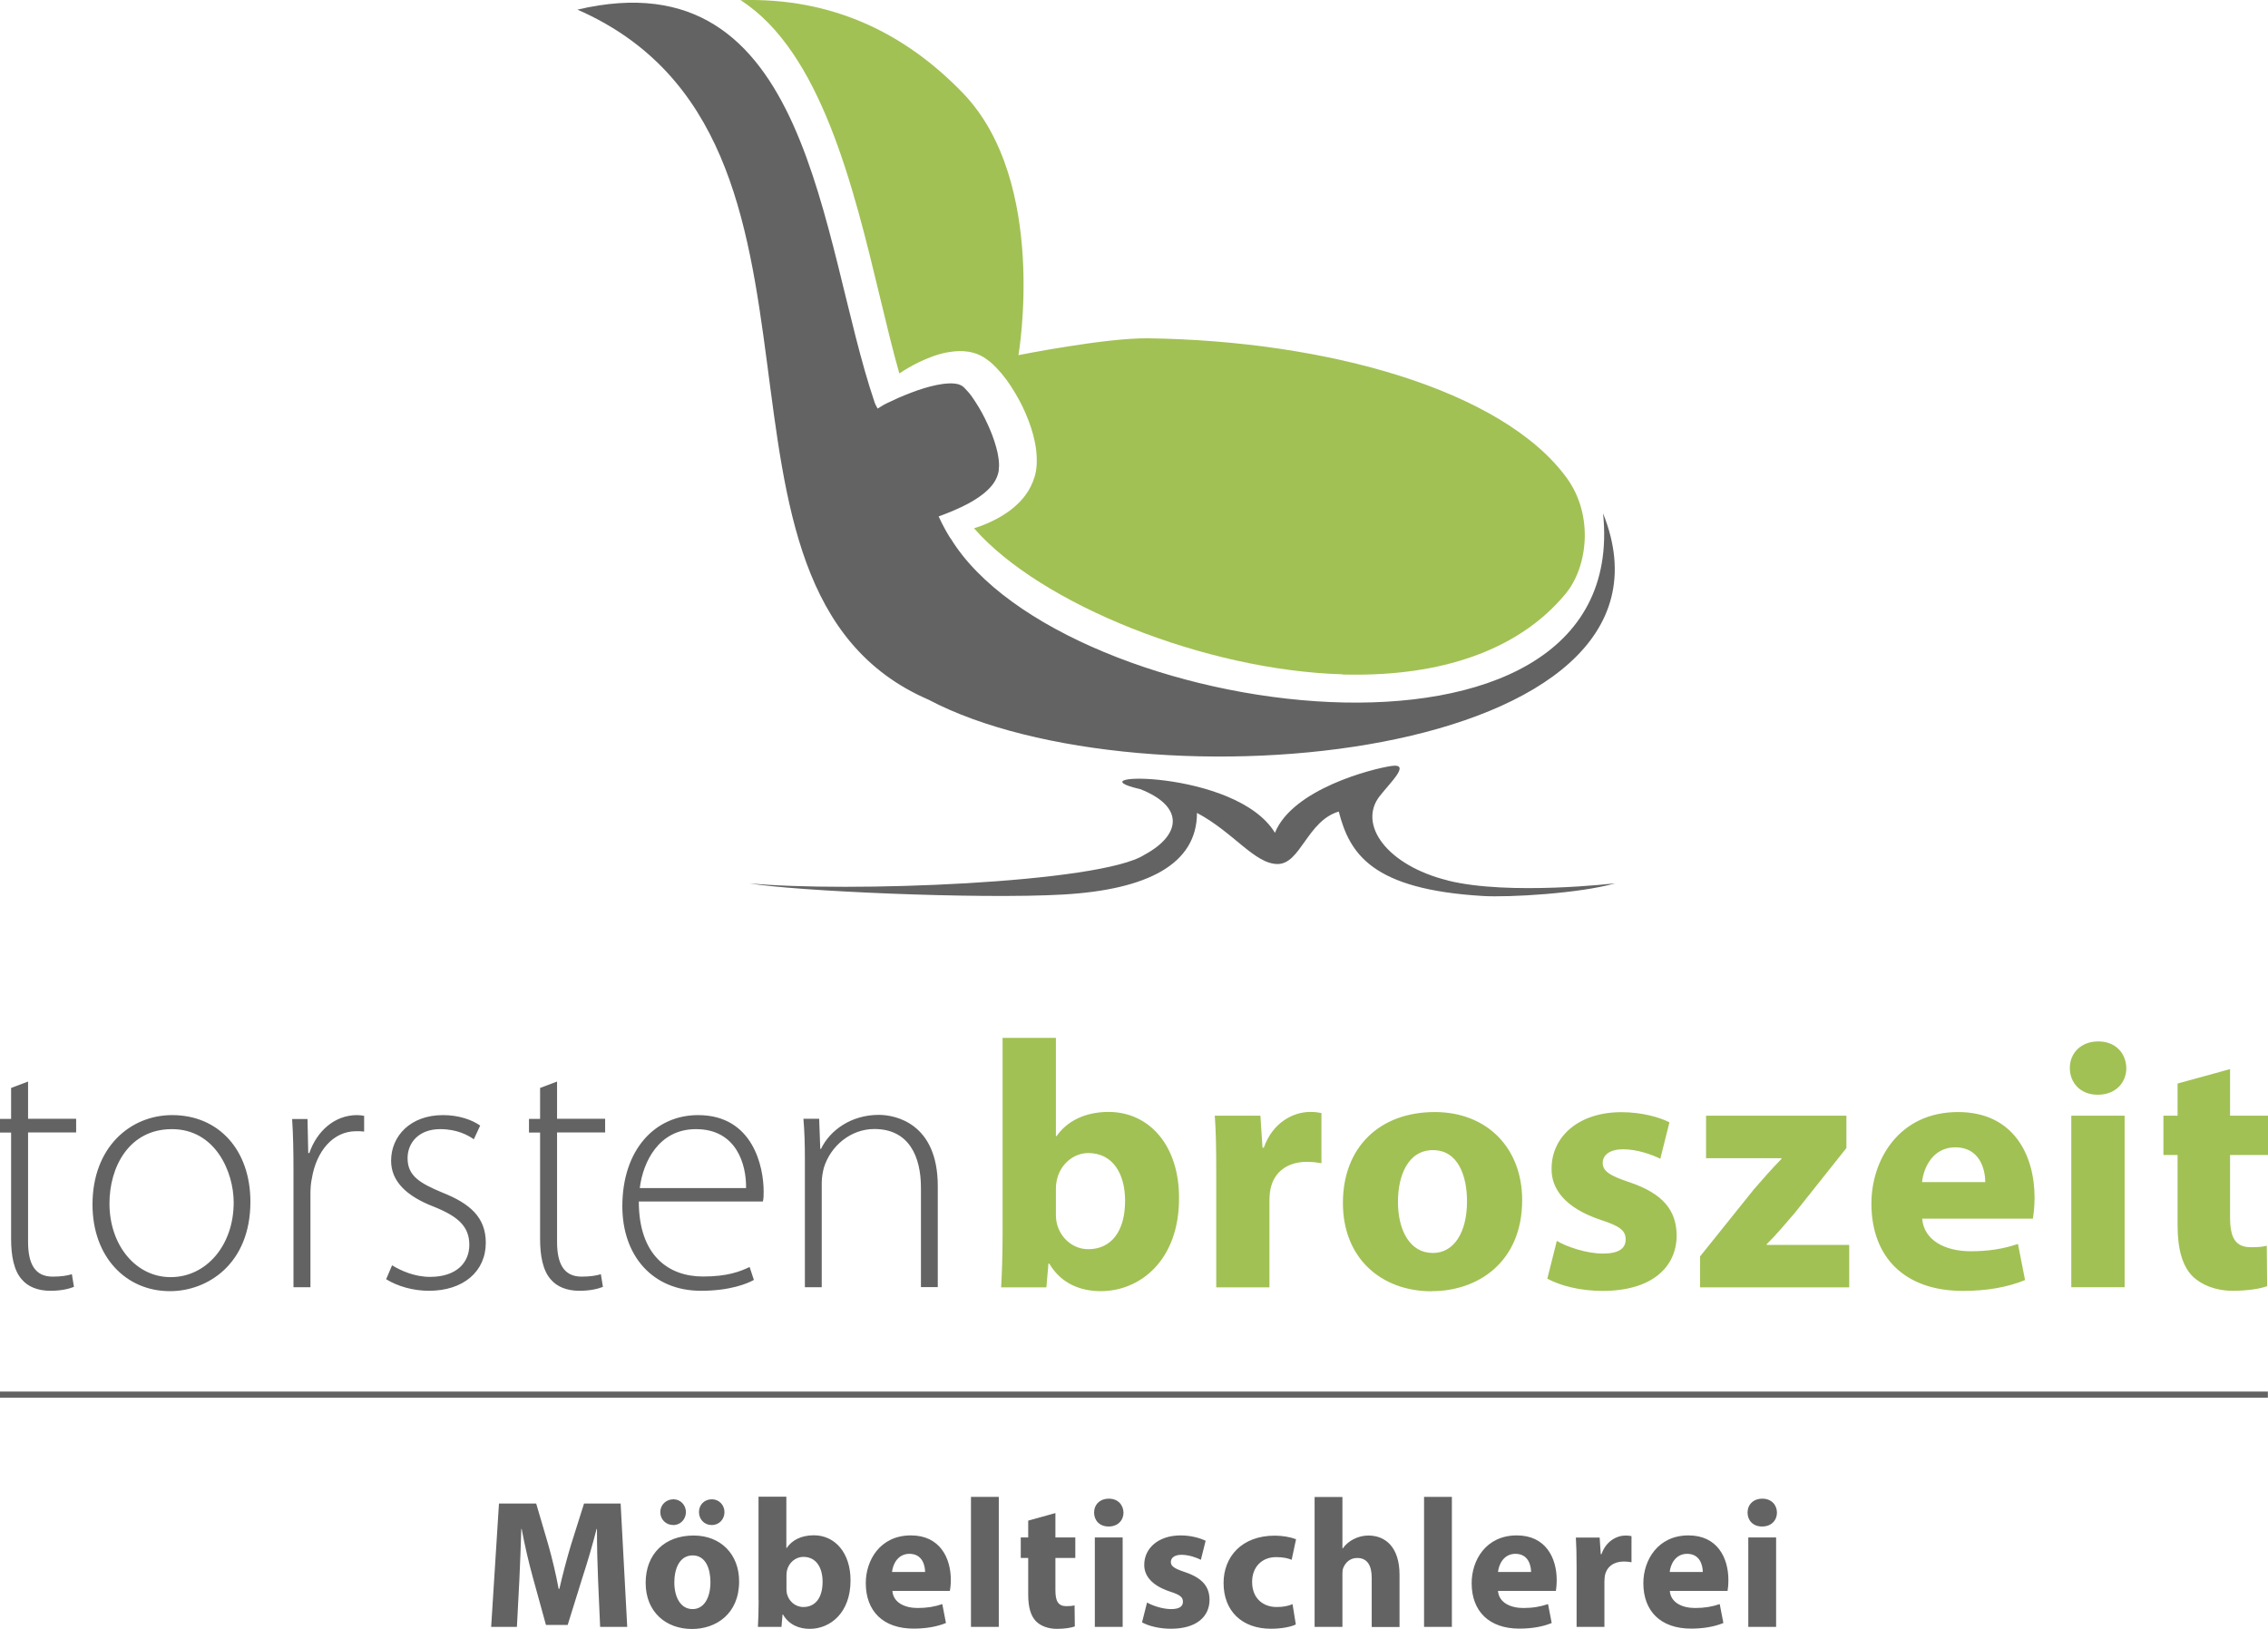
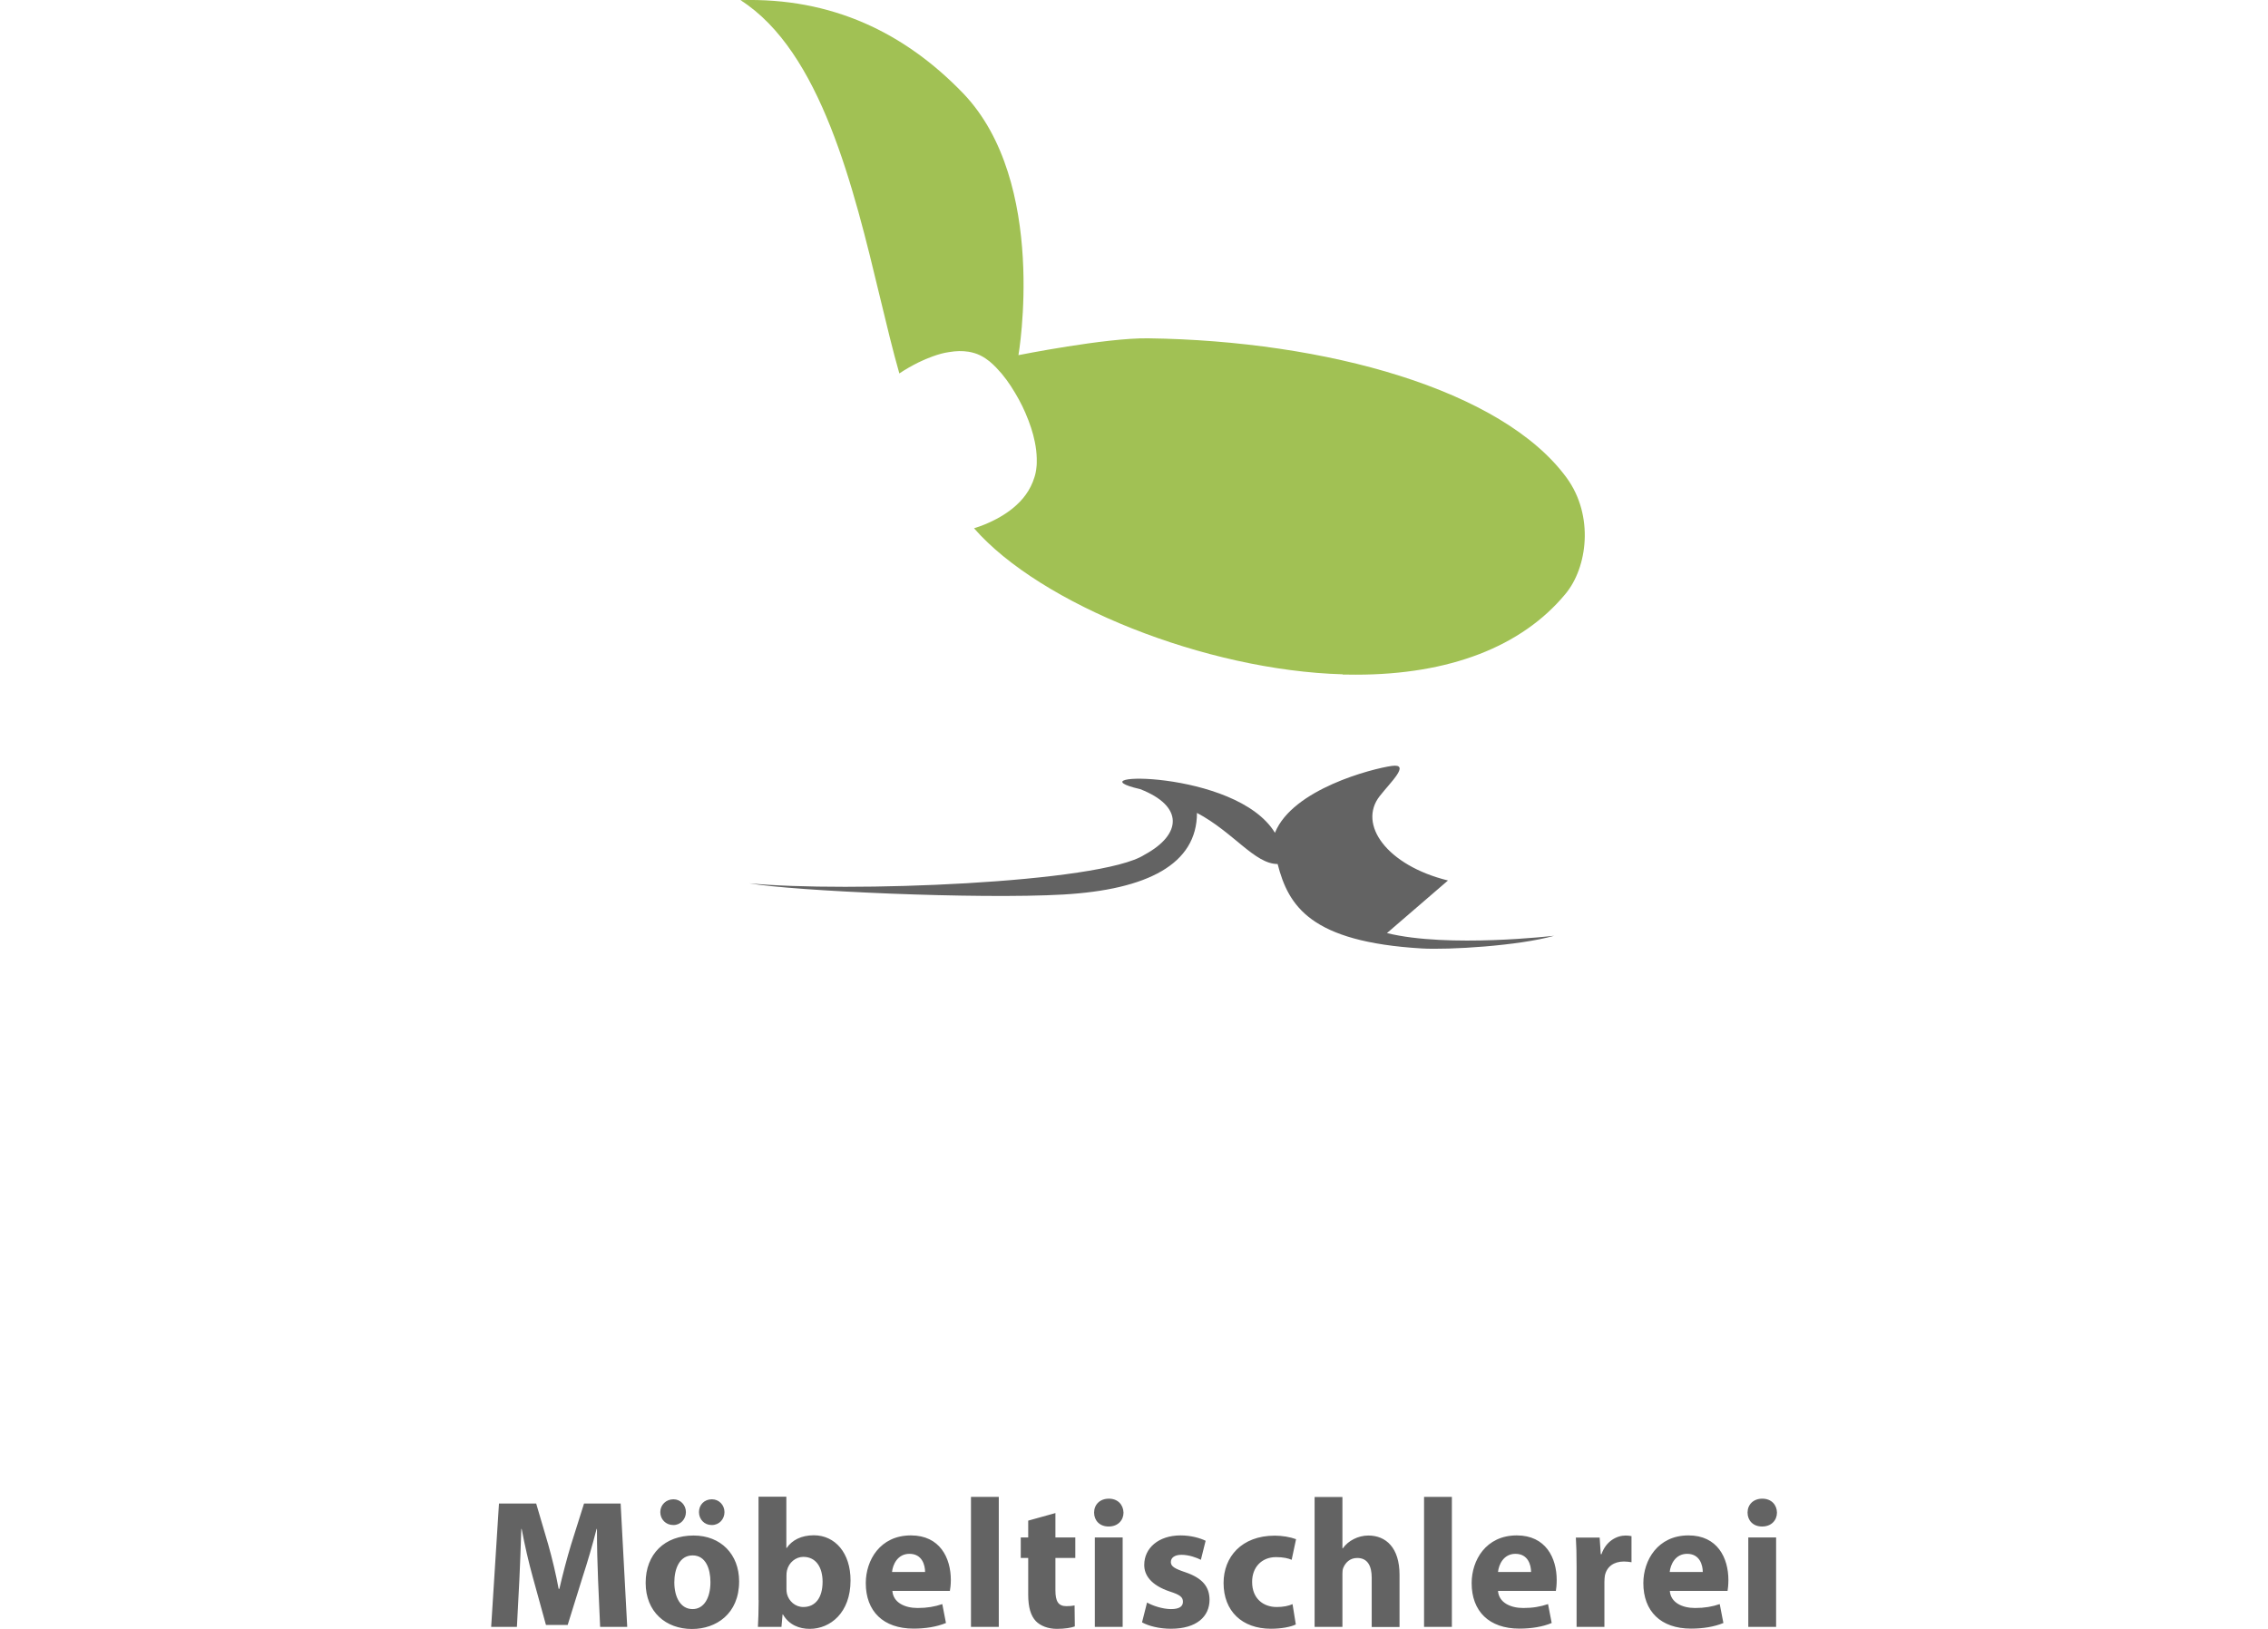
<svg xmlns="http://www.w3.org/2000/svg" id="Ebene_2" viewBox="0 0 185.86 133.52">
  <defs>
    <style>.cls-1{fill:#a1c154;}.cls-2{fill:#636363;}</style>
  </defs>
  <g>
-     <path class="cls-2" d="m65.96,105.51h1.38v-8.57c0-.43.09-.89.17-1.21.55-1.81,2.21-3.19,4.14-3.19,2.85,0,3.82,2.27,3.82,4.8v8.16h1.38v-8.28c0-5.18-3.51-5.84-4.83-5.84-2.24,0-4,1.24-4.74,2.79h-.06l-.09-2.47h-1.29c.09,1.09.12,2.04.12,3.3v10.49Zm-13.53-8.13c.26-2.13,1.55-4.83,4.6-4.83,3.33,0,4.14,2.9,4.11,4.83h-8.71Zm10.09,1.09c.06-.26.06-.46.06-.83,0-1.98-.86-6.24-5.37-6.24-3.57,0-6.21,2.88-6.21,7.47,0,4.05,2.47,6.93,6.44,6.93,2.42,0,3.82-.6,4.34-.89l-.35-1.06c-.78.37-1.81.78-3.82.78-2.85,0-5.26-1.75-5.26-6.15h10.18Zm-18.26-9.29v2.53h-.91v1.12h.91v8.71c0,1.41.23,2.59.86,3.31.52.63,1.35.95,2.36.95.83,0,1.47-.14,1.93-.32l-.17-1.04c-.35.11-.86.2-1.58.2-1.47,0-2.01-1.09-2.01-2.85v-8.97h3.94v-1.12h-3.94v-3.05l-1.38.52Zm-12.62,15.67c.92.57,2.19.95,3.51.95,2.82,0,4.66-1.58,4.66-3.94,0-2.1-1.32-3.22-3.56-4.11-1.87-.78-2.85-1.38-2.85-2.82,0-1.26.92-2.38,2.67-2.38,1.38,0,2.27.49,2.76.83l.52-1.12c-.69-.49-1.78-.86-3.05-.86-2.67,0-4.25,1.72-4.25,3.74,0,1.67,1.24,2.9,3.51,3.77,1.98.8,2.9,1.61,2.9,3.13,0,1.44-1.04,2.62-3.22,2.62-1.24,0-2.36-.49-3.11-.95l-.49,1.15Zm-7.58.66h1.38v-7.62c0-.46.03-.92.12-1.32.37-2.21,1.73-3.85,3.62-3.85.26,0,.46,0,.66.03v-1.29c-.17-.03-.37-.06-.58-.06-1.87,0-3.31,1.35-3.91,3.11h-.09l-.06-2.79h-1.26c.09,1.35.11,2.76.11,4.14v9.66Zm-10.09-.83c-2.82,0-5-2.59-5-6.04,0-2.96,1.58-6.09,5.12-6.09s5.06,3.48,5.06,6.01c0,3.54-2.27,6.12-5.15,6.12h-.03Zm-.03,1.15c3.05,0,6.58-2.21,6.58-7.33,0-4.23-2.59-7.1-6.41-7.1-3.42,0-6.53,2.62-6.53,7.33,0,4.31,2.76,7.1,6.33,7.1h.03ZM.91,89.18v2.53h-.91v1.12h.91v8.71c0,1.41.23,2.59.86,3.31.52.63,1.35.95,2.36.95.83,0,1.47-.14,1.93-.32l-.17-1.04c-.34.11-.86.2-1.58.2-1.47,0-2.01-1.09-2.01-2.85v-8.97h3.94v-1.12h-3.94v-3.05l-1.38.52Z" />
    <path class="cls-2" d="m144.41,125.12c.75,0,1.21-.51,1.21-1.14-.01-.64-.46-1.14-1.2-1.14s-1.21.49-1.21,1.14.46,1.14,1.18,1.14h.02Zm1.14.9h-2.28v7.33h2.28v-7.33Zm-8.72,2.83c.06-.6.45-1.49,1.43-1.49,1.04,0,1.28.93,1.28,1.49h-2.7Zm4.74,1.56c.03-.16.07-.51.07-.9,0-1.82-.9-3.66-3.27-3.66-2.53,0-3.7,2.05-3.7,3.91,0,2.3,1.42,3.73,3.91,3.73.99,0,1.9-.15,2.65-.46l-.3-1.55c-.61.21-1.24.32-2.02.32-1.07,0-2-.45-2.07-1.4h4.73Zm-12.37,2.94h2.28v-3.7c0-.2.02-.36.04-.51.15-.72.72-1.15,1.56-1.15.25,0,.43.03.62.06v-2.14c-.17-.03-.27-.05-.48-.05-.72,0-1.61.45-1.98,1.53h-.06l-.09-1.36h-1.95c.04.63.06,1.33.06,2.41v4.92Zm-6.44-4.5c.06-.6.45-1.49,1.43-1.49,1.04,0,1.28.93,1.28,1.49h-2.7Zm4.74,1.56c.03-.16.07-.51.07-.9,0-1.82-.9-3.66-3.27-3.66-2.54,0-3.7,2.05-3.7,3.91,0,2.3,1.42,3.73,3.91,3.73.99,0,1.91-.15,2.65-.46l-.3-1.55c-.62.21-1.24.32-2.03.32-1.06,0-2-.45-2.07-1.4h4.72Zm-10.8,2.94h2.28v-10.66h-2.28v10.66Zm-8.97,0h2.28v-4.35c0-.16.01-.36.07-.49.17-.42.54-.81,1.14-.81.86,0,1.19.66,1.19,1.62v4.04h2.28v-4.28c0-2.22-1.11-3.22-2.56-3.22-.42,0-.84.11-1.19.29-.36.18-.66.43-.9.76h-.03v-4.21h-2.28v10.66Zm-1.8-1.87c-.34.15-.76.24-1.31.24-1.11,0-2.01-.71-2.01-2.05-.01-1.19.77-2.04,1.96-2.04.6,0,1.01.1,1.28.22l.36-1.69c-.48-.18-1.14-.29-1.74-.29-2.73,0-4.2,1.75-4.2,3.88,0,2.3,1.51,3.75,3.88,3.75.87,0,1.63-.15,2.04-.35l-.27-1.68Zm-12.34,1.5c.55.3,1.41.52,2.37.52,2.1,0,3.16-1,3.16-2.38-.01-1.07-.58-1.77-1.98-2.25-.9-.3-1.19-.49-1.19-.84s.31-.59.87-.59c.62,0,1.26.24,1.59.41l.39-1.56c-.45-.22-1.2-.44-2.05-.44-1.81,0-2.98,1.04-2.98,2.41-.01.86.57,1.68,2.1,2.19.84.27,1.07.46,1.07.84s-.29.6-.98.6-1.54-.29-1.96-.54l-.41,1.62Zm-2.73-7.86c.75,0,1.21-.51,1.21-1.14-.02-.64-.46-1.14-1.2-1.14s-1.21.49-1.21,1.14.46,1.14,1.18,1.14h.01Zm1.14.9h-2.28v7.33h2.28v-7.33Zm-7.74-1.38v1.38h-.61v1.68h.61v3c0,1.04.21,1.74.63,2.18.37.38.99.63,1.72.63.63,0,1.19-.09,1.47-.2l-.02-1.72c-.21.04-.36.06-.67.06-.67,0-.9-.41-.9-1.29v-2.66h1.63v-1.68h-1.63v-2l-2.23.62Zm-4.69,8.71h2.28v-10.66h-2.28v10.66Zm-6.47-4.5c.06-.6.45-1.49,1.43-1.49,1.04,0,1.28.93,1.28,1.49h-2.7Zm4.74,1.56c.03-.16.08-.51.08-.9,0-1.82-.9-3.66-3.27-3.66-2.54,0-3.7,2.05-3.7,3.91,0,2.3,1.42,3.73,3.92,3.73.99,0,1.9-.15,2.65-.46l-.3-1.55c-.61.21-1.24.32-2.02.32-1.07,0-2-.45-2.07-1.4h4.73Zm-13.39-1.26c0-.15.01-.29.04-.42.15-.66.72-1.12,1.34-1.12,1.07,0,1.58.9,1.58,2.04,0,1.32-.6,2.07-1.58,2.07-.66,0-1.19-.48-1.34-1.08-.03-.12-.04-.26-.04-.41v-1.08Zm-2.28,2.01c0,.82-.03,1.71-.06,2.19h1.93l.09-1.02h.03c.51.87,1.35,1.18,2.2,1.18,1.68,0,3.34-1.32,3.34-3.96.01-2.25-1.26-3.71-3.01-3.71-1.02,0-1.79.4-2.22,1.04h-.03v-4.2h-2.28v8.47Zm-3.83-6.16c.6,0,1.03-.48,1.03-1.06s-.45-1.05-1.03-1.05c-.62,0-1.06.45-1.06,1.05s.45,1.06,1.03,1.06h.03Zm-3.15,0c.58,0,1.02-.48,1.02-1.06s-.45-1.05-1.02-1.05c-.6,0-1.08.45-1.08,1.05s.46,1.06,1.06,1.06h.01Zm1.56,6.89c-.96,0-1.49-.95-1.49-2.19,0-1.1.42-2.21,1.5-2.21s1.46,1.11,1.46,2.19c0,1.32-.55,2.21-1.46,2.21h-.01Zm-.03,1.63c1.95,0,3.85-1.23,3.85-3.9,0-2.22-1.5-3.76-3.73-3.76-2.37,0-3.93,1.51-3.93,3.88s1.65,3.78,3.79,3.78h.01Zm-7.54-.17h2.22l-.54-10.11h-3l-1.06,3.36c-.34,1.12-.69,2.46-.96,3.63h-.06c-.22-1.19-.52-2.45-.85-3.62l-.99-3.37h-3.05l-.64,10.11h2.11l.2-3.84c.06-1.26.12-2.82.16-4.19h.03c.25,1.34.58,2.76.91,3.95l1.08,3.92h1.78l1.23-3.95c.39-1.19.81-2.62,1.14-3.92h.03c0,1.49.04,2.94.09,4.16l.17,3.87Z" />
-     <rect class="cls-2" x="0" y="114.06" width="185.85" height=".5" />
-     <path class="cls-2" d="m118.66,72.17c-5.02-1.24-7.4-4.6-5.6-6.91.87-1.12,2.57-2.7.99-2.48-1.58.22-8.12,1.89-9.57,5.48-3.2-5.26-16.96-4.94-11.05-3.58,3.59,1.39,3.43,3.72.36,5.38-3.6,2.34-24.54,3.11-32.39,2.34,3.55.63,18.76,1.32,25.73.92,6.92-.4,10.96-2.5,10.96-6.69,3,1.59,4.73,4.19,6.61,4.19s2.43-3.54,5.01-4.3c.89,3.46,2.71,6.38,11.81,6.92,2.16.13,7.95-.21,10.85-1.04,0,0-8.68,1.02-13.7-.22Z" />
-     <path class="cls-2" d="m68.26,35.64c-.14.11-.24.18-.24.18h0c.08-.06.16-.11.23-.18Z" />
+     <path class="cls-2" d="m118.66,72.17c-5.02-1.24-7.4-4.6-5.6-6.91.87-1.12,2.57-2.7.99-2.48-1.58.22-8.12,1.89-9.57,5.48-3.2-5.26-16.96-4.94-11.05-3.58,3.59,1.39,3.43,3.72.36,5.38-3.6,2.34-24.54,3.11-32.39,2.34,3.55.63,18.76,1.32,25.73.92,6.92-.4,10.96-2.5,10.96-6.69,3,1.59,4.73,4.19,6.61,4.19c.89,3.46,2.71,6.38,11.81,6.92,2.16.13,7.95-.21,10.85-1.04,0,0-8.68,1.02-13.7-.22Z" />
    <path class="cls-2" d="m71.07,44.25h0s0,0,.01,0c0,0,0,0-.01,0Z" />
-     <path class="cls-2" d="m131.37,42.08c2.42,23.51-44.27,17.03-53.44,2.09-.11-.1-.69-1.12-1.01-1.84.84-.31,1.65-.64,2.4-1.04.61-.33,1.18-.7,1.62-1.13.45-.42.74-.89.86-1.37.01-.06.03-.12.04-.18,0-.03,0-.06.01-.08v-.12s.02-.12.02-.18c0-.07,0-.14,0-.21-.01-.29-.06-.6-.12-.91-.14-.62-.35-1.27-.62-1.9-.27-.63-.57-1.25-.92-1.83-.18-.29-.36-.58-.55-.85-.19-.27-.4-.51-.6-.71-.1-.1-.18-.17-.24-.2-.07-.04-.16-.08-.27-.12-.22-.06-.52-.09-.83-.07-.64.03-1.33.19-2.02.4-.69.21-1.37.48-2.05.77-.34.15-.68.31-1.01.47-.17.08-.33.18-.49.28l-.23.14c-.11-.2-.21-.38-.26-.55-4.49-13.26-5.18-36.66-24.34-32.15,24.12,10.57,7.68,47.44,28.77,56.56,17.47,9.24,63.43,5.04,55.28-15.27Z" />
  </g>
-   <path class="cls-1" d="m178.45,88.81v2.64h-1.16v3.22h1.16v5.75c0,1.98.4,3.34,1.21,4.17.72.72,1.9,1.21,3.31,1.21,1.21,0,2.27-.17,2.82-.38l-.03-3.31c-.4.09-.69.12-1.29.12-1.29,0-1.72-.78-1.72-2.47v-5.09h3.13v-3.22h-3.13v-3.82l-4.29,1.18Zm-6.53.92c1.44,0,2.33-.98,2.33-2.19-.03-1.23-.89-2.18-2.3-2.18s-2.33.95-2.33,2.18.89,2.19,2.27,2.19h.03Zm2.19,1.72h-4.37v14.06h4.37v-14.06Zm-16.6,5.44c.12-1.15.86-2.85,2.73-2.85,1.98,0,2.45,1.78,2.45,2.85h-5.18Zm9.08,2.99c.06-.32.14-.98.14-1.72,0-3.48-1.72-7.01-6.27-7.01-4.86,0-7.1,3.94-7.1,7.5,0,4.4,2.73,7.16,7.5,7.16,1.9,0,3.65-.29,5.09-.89l-.58-2.96c-1.18.4-2.39.6-3.88.6-2.04,0-3.82-.86-3.97-2.67h9.06Zm-27.27,5.64h12.22v-3.48h-6.76v-.06c.8-.78,1.52-1.67,2.3-2.56l4.23-5.32v-2.65h-11.5v3.48h6.18v.06c-.81.83-1.44,1.55-2.24,2.47l-4.43,5.52v2.53Zm-12.53-.72c1.06.58,2.7,1.01,4.54,1.01,4.02,0,6.07-1.93,6.07-4.57-.03-2.04-1.12-3.39-3.79-4.31-1.73-.57-2.27-.95-2.27-1.61s.6-1.12,1.67-1.12c1.18,0,2.42.46,3.05.78l.75-2.99c-.86-.43-2.3-.83-3.94-.83-3.48,0-5.72,1.98-5.72,4.63-.03,1.64,1.09,3.22,4.03,4.2,1.61.52,2.04.89,2.04,1.61s-.55,1.15-1.87,1.15-2.96-.55-3.77-1.04l-.78,3.1Zm-9.38-2.1c-1.84,0-2.85-1.81-2.85-4.2,0-2.1.8-4.23,2.87-4.23s2.79,2.13,2.79,4.2c0,2.53-1.06,4.23-2.79,4.23h-.03Zm-.06,3.13c3.74,0,7.39-2.36,7.39-7.47,0-4.25-2.87-7.21-7.16-7.21-4.54,0-7.53,2.9-7.53,7.45s3.16,7.24,7.27,7.24h.03Zm-17.69-.31h4.37v-7.1c0-.37.03-.69.09-.98.29-1.38,1.38-2.21,2.99-2.21.49,0,.83.06,1.18.11v-4.11c-.32-.06-.52-.09-.92-.09-1.38,0-3.08.86-3.8,2.93h-.11l-.17-2.62h-3.74c.09,1.21.12,2.56.12,4.63v9.43Zm-13.13-8.05c0-.29.03-.55.09-.8.29-1.27,1.38-2.16,2.56-2.16,2.04,0,3.02,1.73,3.02,3.91,0,2.53-1.15,3.97-3.02,3.97-1.26,0-2.27-.92-2.56-2.07-.06-.23-.09-.49-.09-.78v-2.07Zm-4.37,3.85c0,1.58-.06,3.28-.12,4.2h3.71l.17-1.96h.06c.98,1.67,2.59,2.27,4.23,2.27,3.22,0,6.41-2.53,6.41-7.59.03-4.31-2.41-7.1-5.78-7.1-1.95,0-3.42.78-4.25,1.98h-.06v-8.05h-4.37v16.24Z" />
  <path class="cls-1" d="m110.03,55.29c.36.01.73.01,1.09.01h0c7.65,0,13.58-2.29,17.16-6.61,1.81-2.16,2.37-6.41.11-9.52-5.29-7.25-19.74-11.24-34.3-11.44-3.48-.05-10.63,1.38-10.63,1.38,0,0,2.46-14.17-4.53-21.46C74.14,2.68,68.17-.21,60.68.01c6.59,4.21,9.27,15.35,11.44,24.38.54,2.24,1.05,4.37,1.58,6.22.52-.35,1.04-.64,1.56-.9.38-.19.78-.36,1.18-.5.47-.17.9-.29,1.33-.35.61-.1,1.06-.11,1.6-.03.35.06.65.15.94.29.32.15.57.34.78.5.4.33.71.68.99,1,.29.35.54.69.76,1.03.49.76.88,1.47,1.18,2.17.38.88.63,1.64.78,2.39.1.49.15.93.16,1.36,0,.13,0,.25,0,.38,0,.13-.01.23-.03.4l-.02.16c-.02.09-.03.17-.04.23-.02.12-.06.25-.1.38-.16.52-.41,1.02-.72,1.44-.27.38-.61.73-1.03,1.08-.65.53-1.41.97-2.33,1.35-.27.11-.55.21-.87.31,5.44,6.24,19.01,11.66,30.22,11.97Z" />
</svg>